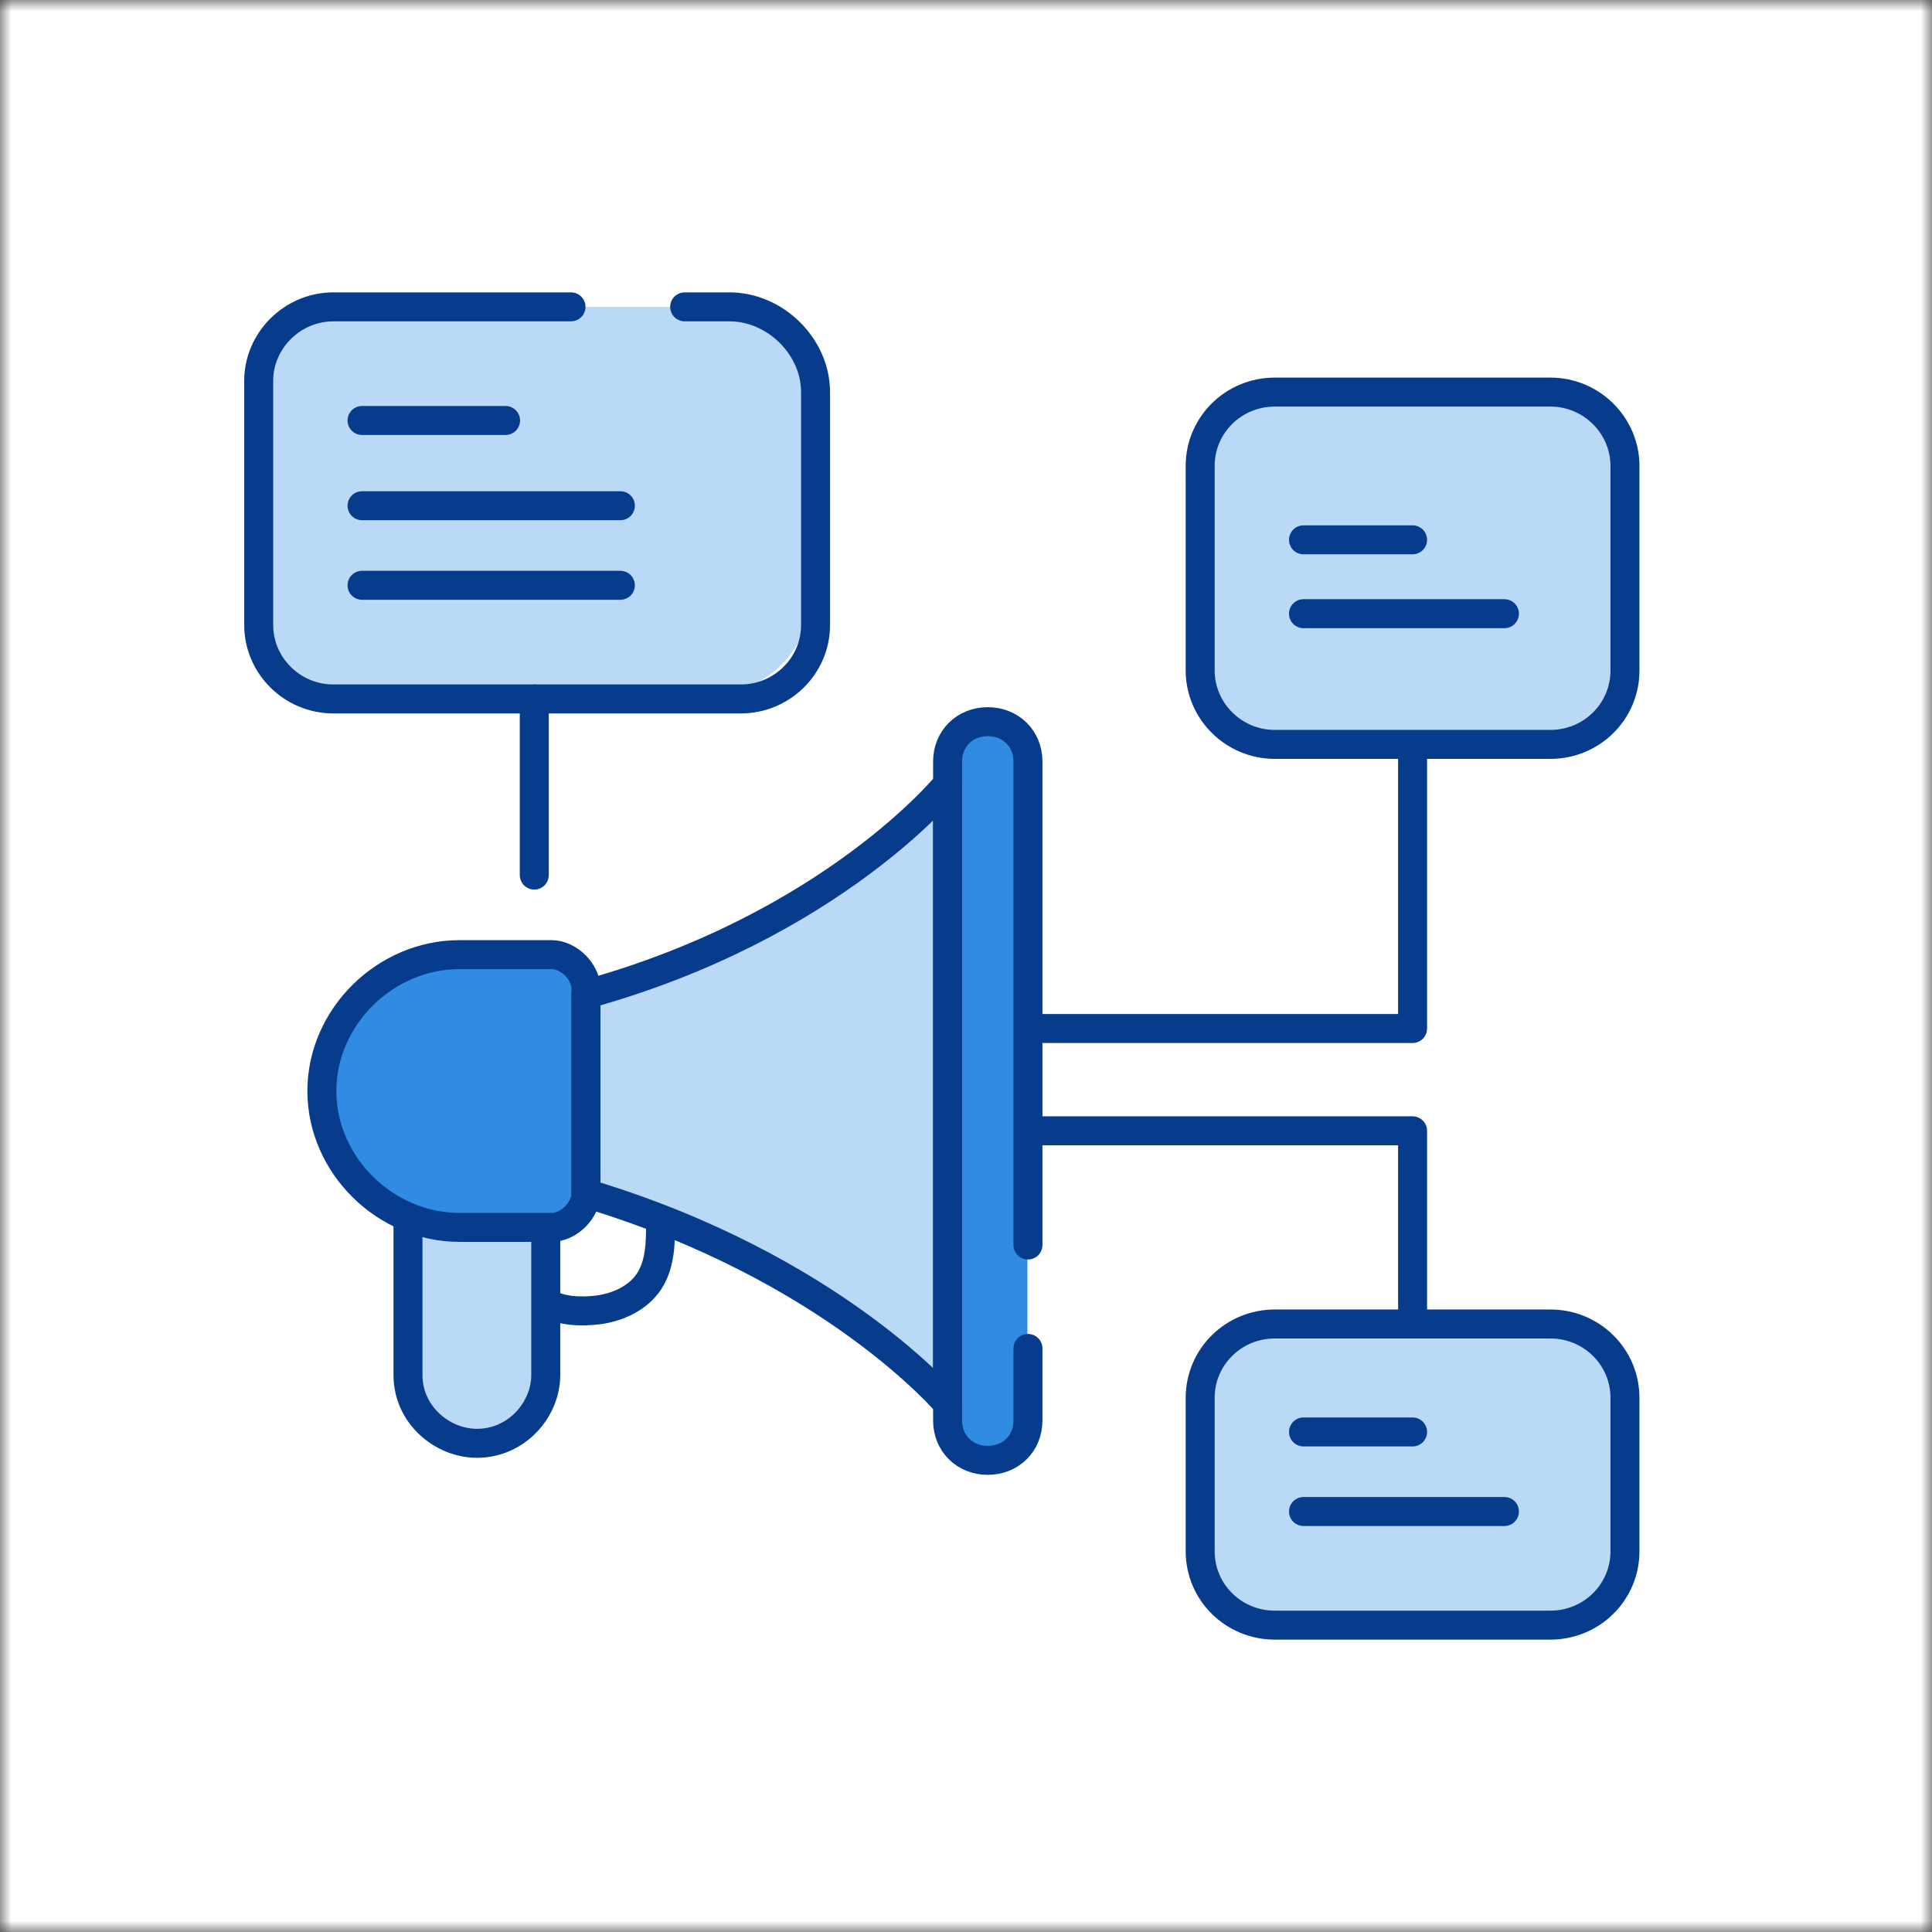
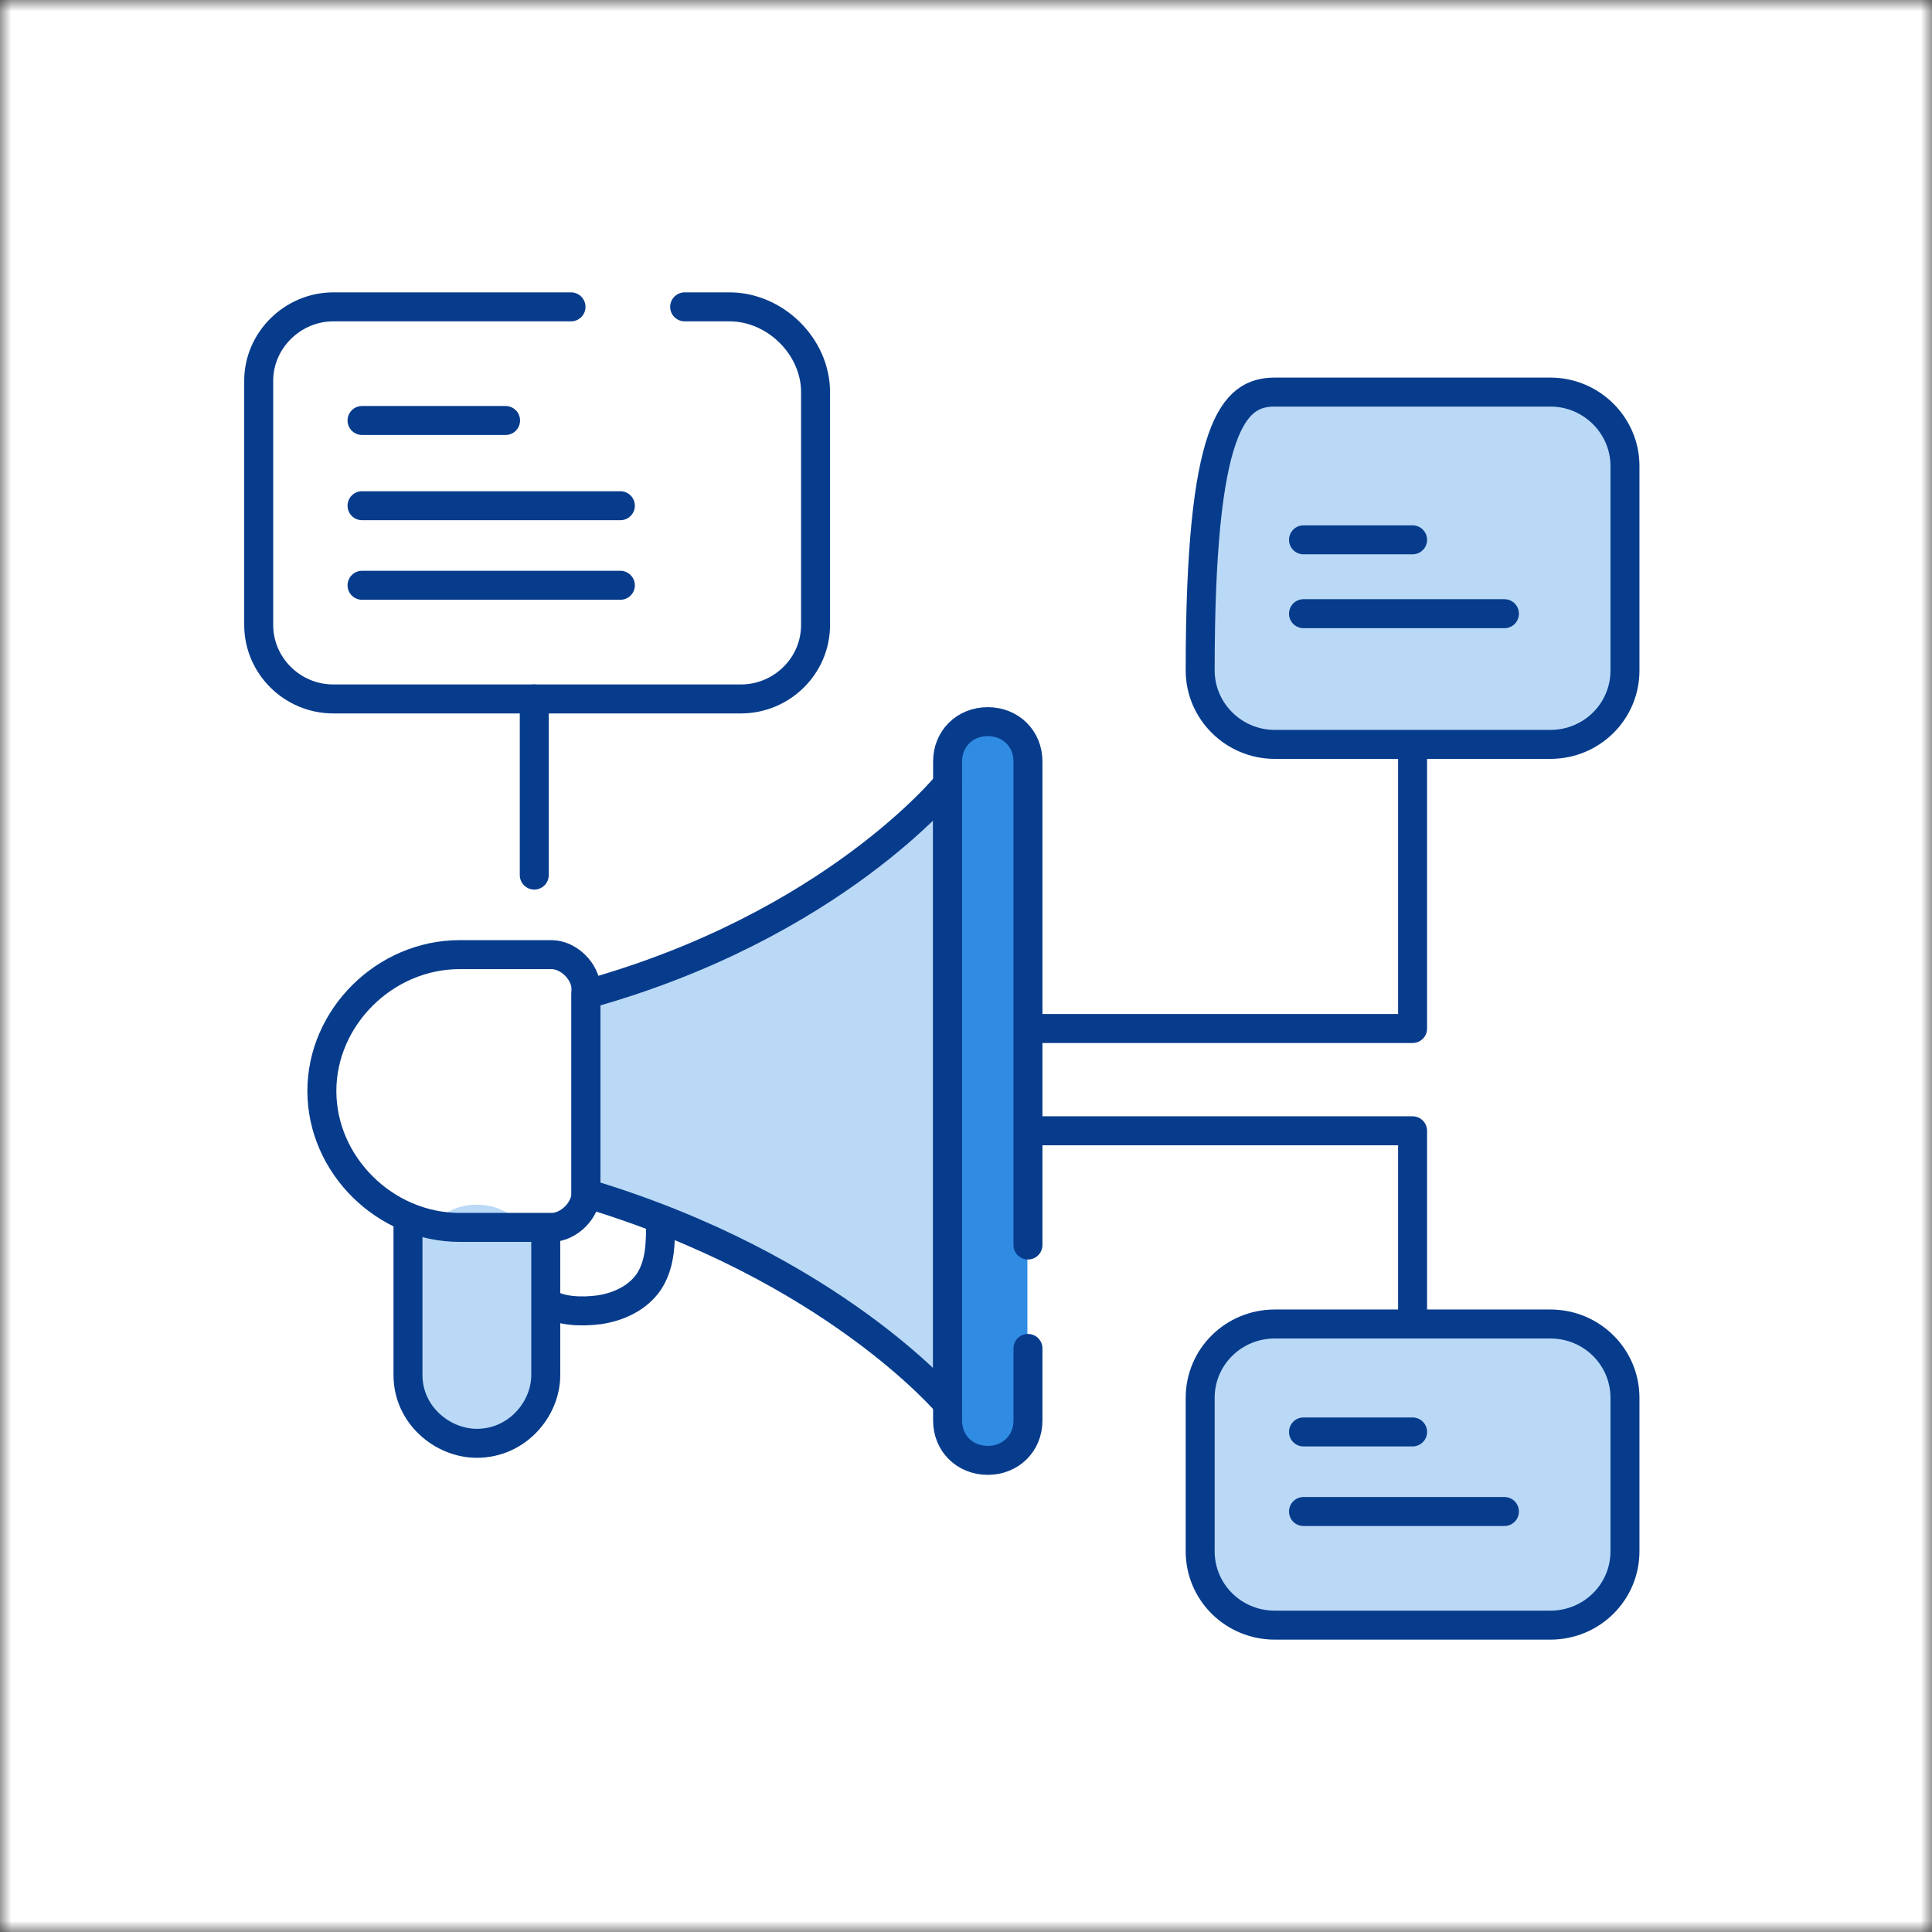
<svg xmlns="http://www.w3.org/2000/svg" width="87" height="87" viewBox="0 0 87 87" fill="none">
  <rect x="0" y="0" width="87" height="87" fill="#333333" stroke="none" />
  <g clip-path="url(#clip0_3849_2158)">
    <mask id="mask0_3849_2158" style="mask-type:luminance" maskUnits="userSpaceOnUse" x="0" y="0" width="87" height="87">
      <path d="M87 0H0V87H87V0Z" fill="white" />
    </mask>
    <g mask="url(#mask0_3849_2158)">
      <path d="M87 0H0V87H87V0Z" fill="white" />
    </g>
    <g clip-path="url(#clip1_3849_2158)">
-       <path d="M32.072 13.818H16.045C13.618 13.818 11.65 15.765 11.65 18.168V26.868C11.65 29.27 13.618 31.218 16.045 31.218H32.072C34.499 31.218 36.467 29.27 36.467 26.868V18.168C36.467 15.765 34.499 13.818 32.072 13.818Z" fill="#BAD9F6" />
      <path d="M69.297 17.912H57.923C55.781 17.912 54.045 19.63 54.045 21.75V29.682C54.045 31.802 55.781 33.521 57.923 33.521H69.297C71.438 33.521 73.174 31.802 73.174 29.682V21.75C73.174 19.63 71.438 17.912 69.297 17.912Z" fill="#BAD9F6" />
      <path d="M69.038 59.621H58.181C55.897 59.621 54.045 61.454 54.045 63.715V69.088C54.045 71.349 55.897 73.182 58.181 73.182H69.038C71.323 73.182 73.174 71.349 73.174 69.088V63.715C73.174 61.454 71.323 59.621 69.038 59.621Z" fill="#BAD9F6" />
      <path d="M44.351 32.241H44.584C45.514 32.241 46.264 33.06 46.264 34.084V63.945C46.264 64.969 45.514 65.787 44.584 65.787H44.351C43.421 65.787 42.671 64.969 42.671 63.945V34.084C42.671 33.06 43.421 32.241 44.351 32.241Z" fill="#308BE3" />
      <path d="M21.473 54.247C23.024 54.247 24.317 55.526 24.317 57.318V61.412C24.317 63.203 23.024 64.482 21.473 64.482C19.922 64.482 18.63 63.203 18.63 61.412V57.318C18.63 55.526 19.922 54.247 21.473 54.247Z" fill="#BAD9F6" />
-       <path d="M20.956 43.244H25.868C26.385 43.244 26.643 43.5 26.643 44.012V54.503C26.643 55.015 26.385 55.271 25.868 55.271H20.956C17.596 55.271 15.011 52.456 15.011 49.385C15.011 46.059 17.854 43.5 20.956 43.5V43.244Z" fill="#308BE3" />
      <path d="M26.385 44.523C27.161 44.268 33.882 41.709 33.882 41.709L39.31 38.382L42.412 35.568L42.929 63.203L38.535 59.621L30.521 55.271L26.127 53.735V44.523H26.385Z" fill="#BAD9F6" />
      <path d="M29.746 55.015C29.746 55.936 29.745 56.908 29.229 57.702C28.737 58.444 27.858 58.853 26.98 58.981C26.178 59.083 25.248 59.058 24.601 58.648" stroke="#073C8C" stroke-width="1.305" stroke-linecap="round" stroke-linejoin="round" />
      <path d="M24.576 55.526V61.923C24.576 63.459 23.283 64.994 21.474 64.994C19.923 64.994 18.372 63.715 18.372 61.923V55.015" stroke="#073C8C" stroke-width="1.305" stroke-linecap="round" stroke-linejoin="round" />
      <path d="M42.671 35.312V63.203C42.671 63.203 37.501 57.062 26.385 53.735V44.779C37.501 41.709 42.671 35.312 42.671 35.312Z" stroke="#073C8C" stroke-width="1.305" stroke-linecap="round" stroke-linejoin="round" />
      <path d="M24.834 55.271H20.698C17.337 55.271 14.494 52.456 14.494 49.129C14.494 45.803 17.337 42.988 20.698 42.988H24.834C25.61 42.988 26.385 43.756 26.385 44.523V53.735C26.385 54.503 25.61 55.271 24.834 55.271Z" stroke="#073C8C" stroke-width="1.305" stroke-linecap="round" stroke-linejoin="round" />
      <path d="M46.29 60.721V63.971C46.29 64.994 45.514 65.762 44.48 65.762C43.446 65.762 42.671 64.994 42.671 63.971V34.288C42.671 33.265 43.446 32.497 44.48 32.497C45.514 32.497 46.29 33.265 46.29 34.288V56.064" stroke="#073C8C" stroke-width="1.305" stroke-linecap="round" stroke-linejoin="round" />
-       <path d="M69.814 33.521H57.406C55.544 33.521 54.045 32.011 54.045 30.194V20.982C54.045 19.14 55.544 17.656 57.406 17.656H69.814C71.675 17.656 73.174 19.166 73.174 20.982V30.194C73.174 32.036 71.675 33.521 69.814 33.521Z" stroke="#073C8C" stroke-width="1.305" stroke-linecap="round" stroke-linejoin="round" />
+       <path d="M69.814 33.521H57.406C55.544 33.521 54.045 32.011 54.045 30.194C54.045 19.14 55.544 17.656 57.406 17.656H69.814C71.675 17.656 73.174 19.166 73.174 20.982V30.194C73.174 32.036 71.675 33.521 69.814 33.521Z" stroke="#073C8C" stroke-width="1.305" stroke-linecap="round" stroke-linejoin="round" />
      <path d="M58.698 24.309H63.61" stroke="#073C8C" stroke-width="1.305" stroke-linecap="round" stroke-linejoin="round" />
      <path d="M58.698 27.635H67.746" stroke="#073C8C" stroke-width="1.305" stroke-linecap="round" stroke-linejoin="round" />
      <path d="M69.814 73.182H57.406C55.544 73.182 54.045 71.698 54.045 69.856V62.947C54.045 61.105 55.544 59.621 57.406 59.621H69.814C71.675 59.621 73.174 61.105 73.174 62.947V69.856C73.174 71.698 71.675 73.182 69.814 73.182Z" stroke="#073C8C" stroke-width="1.305" stroke-linecap="round" stroke-linejoin="round" />
      <path d="M58.698 64.482H63.61" stroke="#073C8C" stroke-width="1.305" stroke-linecap="round" stroke-linejoin="round" />
      <path d="M58.698 68.065H67.746" stroke="#073C8C" stroke-width="1.305" stroke-linecap="round" stroke-linejoin="round" />
      <path d="M30.831 13.818H32.848C34.916 13.818 36.725 15.609 36.725 17.656V28.147C36.725 29.989 35.2 31.474 33.365 31.474H15.011C13.15 31.474 11.65 29.964 11.65 28.147V17.144C11.65 15.327 13.175 13.818 15.011 13.818H25.713" stroke="#073C8C" stroke-width="1.305" stroke-linecap="round" stroke-linejoin="round" />
      <path d="M16.303 18.935H22.766" stroke="#073C8C" stroke-width="1.305" stroke-linecap="round" stroke-linejoin="round" />
      <path d="M16.303 22.773H27.936" stroke="#073C8C" stroke-width="1.305" stroke-linecap="round" stroke-linejoin="round" />
      <path d="M16.303 26.356H27.936" stroke="#073C8C" stroke-width="1.305" stroke-linecap="round" stroke-linejoin="round" />
      <path d="M46.548 46.315H63.61V33.776" stroke="#073C8C" stroke-width="1.305" stroke-linecap="round" stroke-linejoin="round" />
      <path d="M46.548 50.921H63.61V59.109" stroke="#073C8C" stroke-width="1.305" stroke-linecap="square" stroke-linejoin="round" />
      <path d="M24.059 31.474V39.406" stroke="#073C8C" stroke-width="1.305" stroke-linecap="round" stroke-linejoin="round" />
    </g>
  </g>
  <defs>
    <clipPath id="clip0_3849_2158">
      <rect width="87" height="87" fill="white" />
    </clipPath>
    <clipPath id="clip1_3849_2158">
      <rect width="63.075" height="60.9" fill="white" transform="translate(10.875 13.05)" />
    </clipPath>
  </defs>
</svg>